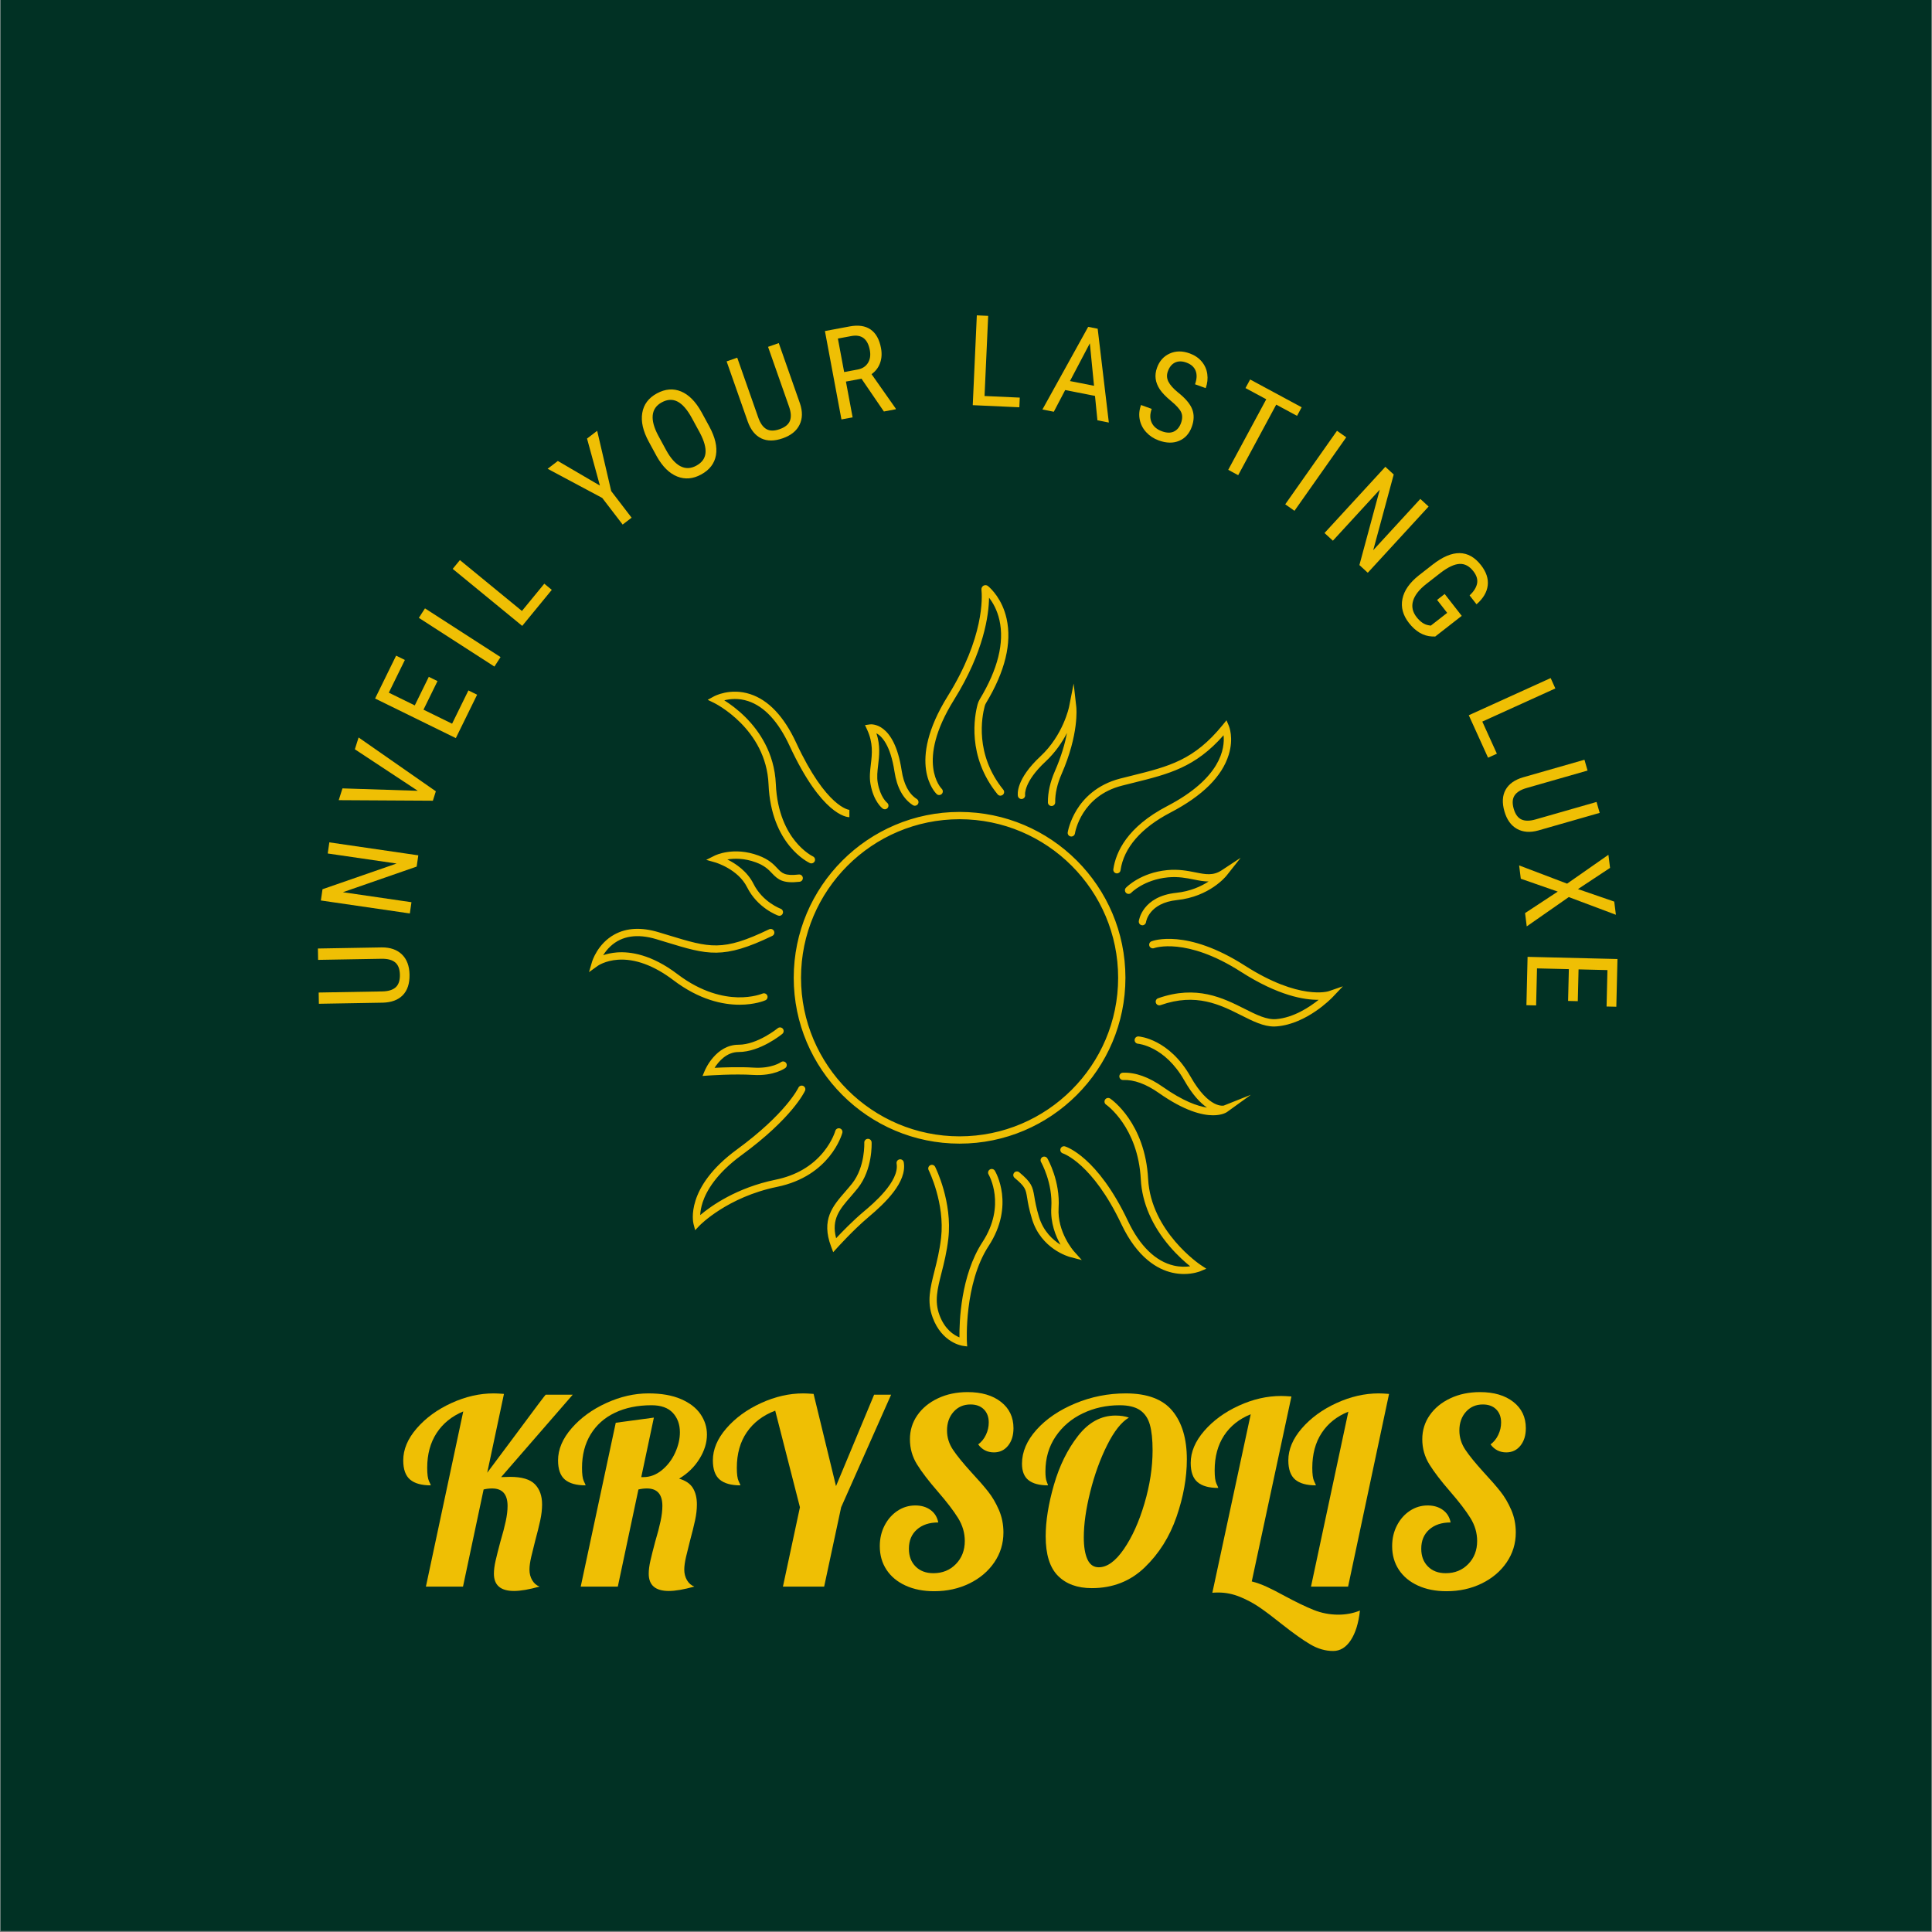
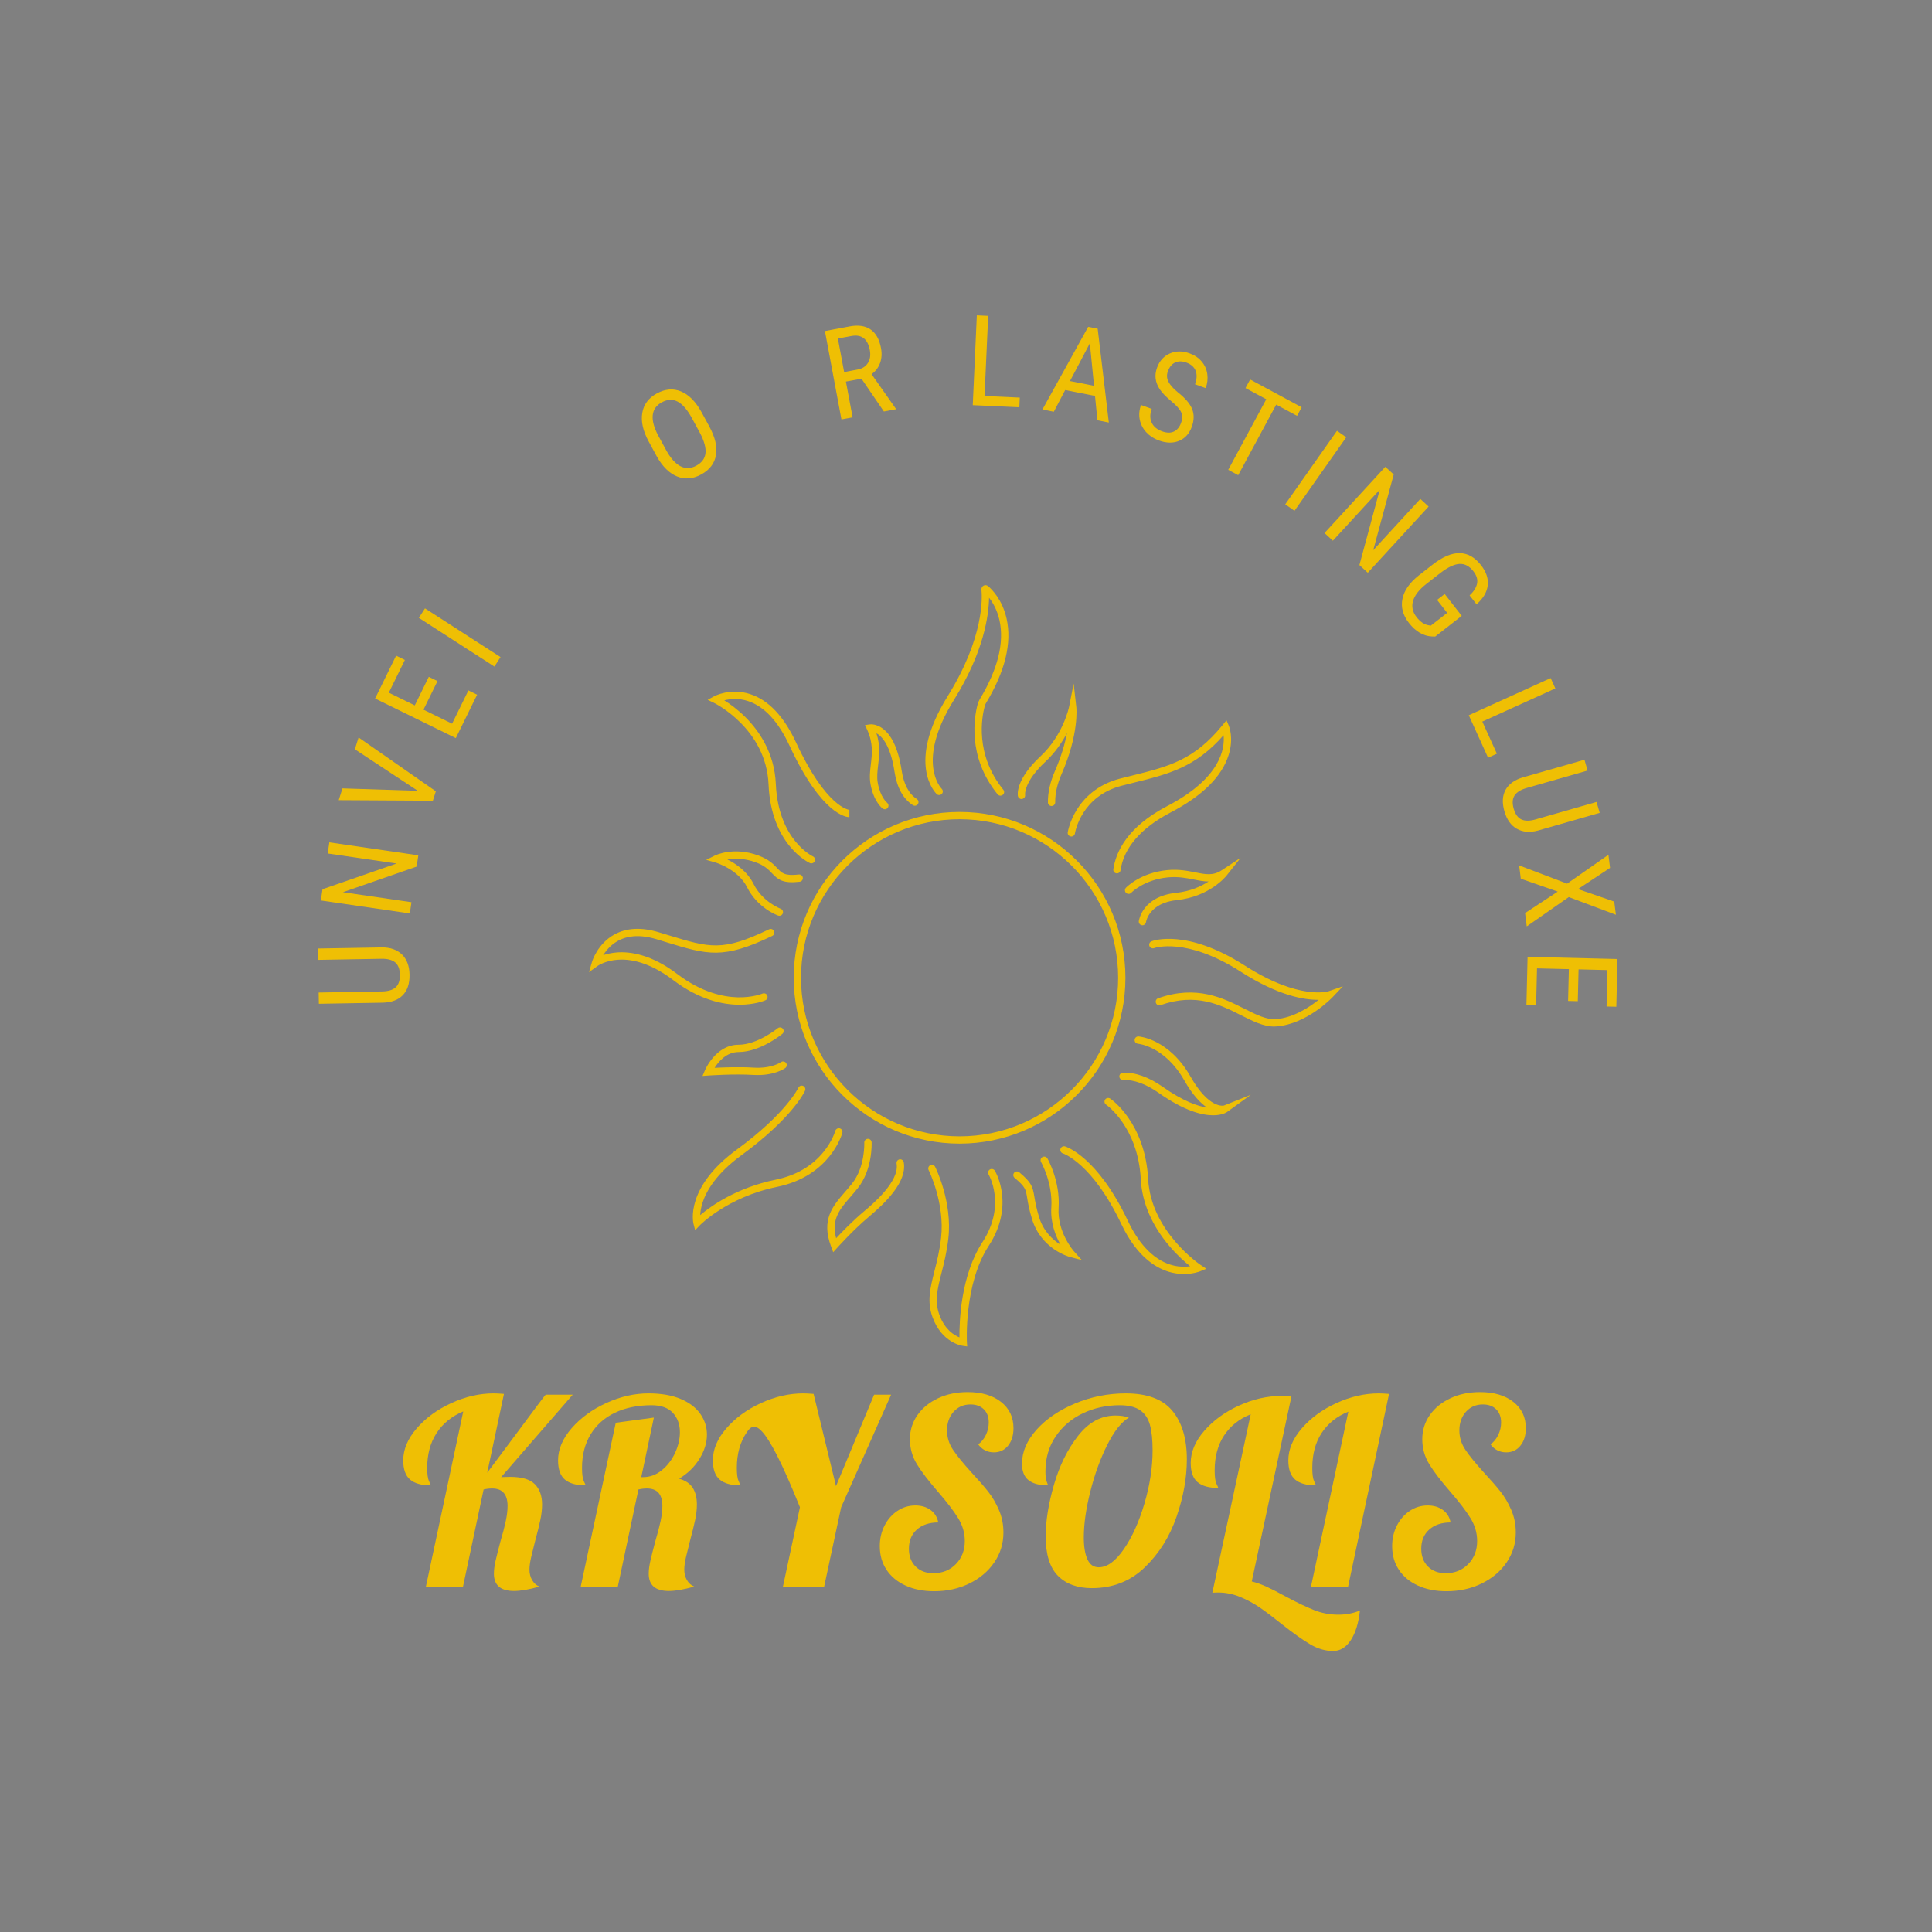
<svg xmlns="http://www.w3.org/2000/svg" version="1.0" preserveAspectRatio="xMidYMid meet" height="3024" viewBox="0 0 2268 2268" zoomAndPan="magnify" width="3024">
  <rect x="0" y="0" width="2268" height="2268" fill="#808080" stroke="none" />
  <defs>
    <g />
    <clipPath id="5dc1c5ae04">
-       <path clip-rule="nonzero" d="M 0.5 0 L 2267.5 0 L 2267.5 2267 L 0.5 2267 Z M 0.5 0" />
-     </clipPath>
+       </clipPath>
    <clipPath id="a1e1cf79fc">
      <path clip-rule="nonzero" d="M 691.438 686.469 L 1576.816 686.469 L 1576.816 1580.949 L 691.438 1580.949 Z M 691.438 686.469" />
    </clipPath>
  </defs>
  <g clip-path="url(#5dc1c5ae04)">
    <path fill-rule="nonzero" fill-opacity="1" d="M 0.5 0 L 2267.5 0 L 2267.5 2267 L 0.5 2267 Z M 0.5 0" fill="#ffffff" />
    <path fill-rule="nonzero" fill-opacity="1" d="M 0.5 0 L 2267.5 0 L 2267.5 2267 L 0.5 2267 Z M 0.5 0" fill="#013124" />
  </g>
  <g clip-path="url(#a1e1cf79fc)">
    <path fill-rule="nonzero" fill-opacity="1" d="M 1126.465 1342.523 C 1019.105 1342.523 931.77 1255.191 931.77 1147.832 C 931.77 1040.473 1019.105 953.141 1126.465 953.141 C 1233.82 953.141 1321.156 1040.473 1321.156 1147.832 C 1321.156 1255.191 1233.82 1342.523 1126.465 1342.523 Z M 1126.465 961.695 C 1023.805 961.695 940.324 1045.223 940.324 1147.832 C 940.324 1250.441 1023.852 1333.969 1126.465 1333.969 C 1229.121 1333.969 1312.602 1250.488 1312.602 1147.832 C 1312.602 1045.172 1229.074 961.695 1126.465 961.695 Z M 1135.395 1580.602 L 1130.27 1579.895 C 1129.285 1579.754 1105.781 1576.324 1094.828 1546.617 C 1087.918 1527.91 1091.961 1512.117 1096.992 1492.094 C 1099.812 1480.953 1103.008 1468.309 1104.746 1453.078 C 1109.402 1412.656 1090.363 1373.969 1090.129 1373.594 C 1089.047 1371.48 1089.941 1368.895 1092.055 1367.859 C 1094.172 1366.777 1096.758 1367.672 1097.789 1369.785 C 1098.637 1371.48 1118.191 1411.148 1113.254 1454.066 C 1111.422 1469.859 1108.18 1482.785 1105.266 1494.207 C 1100.375 1513.527 1096.852 1527.484 1102.82 1543.703 C 1109.117 1560.766 1119.977 1567.441 1126.324 1569.977 C 1126.086 1551.93 1127.734 1497.309 1153.352 1458.062 C 1181.602 1414.77 1160.73 1379.141 1160.543 1378.766 C 1159.32 1376.742 1159.977 1374.109 1162 1372.887 C 1164.02 1371.668 1166.652 1372.324 1167.875 1374.348 C 1168.863 1375.992 1191.66 1415.004 1160.543 1462.715 C 1131.633 1506.992 1135.02 1574.773 1135.066 1575.477 Z M 1389.875 1495.57 C 1385.691 1495.57 1380.992 1495.148 1375.918 1493.973 C 1359.23 1490.117 1335.398 1477.098 1316.363 1437.004 C 1282.473 1365.508 1248.109 1354.086 1247.734 1353.992 C 1245.48 1353.289 1244.211 1350.891 1244.914 1348.633 C 1245.621 1346.379 1247.969 1345.109 1250.227 1345.766 C 1251.777 1346.238 1288.348 1357.848 1324.117 1433.336 C 1337.984 1462.621 1356.598 1480.719 1377.844 1485.652 C 1385.551 1487.438 1392.273 1487.203 1397.16 1486.5 C 1391.191 1481.703 1382.309 1473.902 1373.238 1463.324 C 1352.414 1439.07 1340.617 1411.809 1339.207 1384.5 C 1335.961 1322.875 1298.828 1296.977 1298.453 1296.742 C 1296.48 1295.426 1296.008 1292.746 1297.324 1290.773 C 1298.641 1288.797 1301.32 1288.328 1303.293 1289.645 C 1304.988 1290.773 1344.328 1318.27 1347.809 1384.074 C 1351.051 1445.652 1408.773 1484.523 1409.383 1484.898 L 1416.105 1489.367 L 1408.68 1492.469 C 1408.254 1492.609 1400.875 1495.57 1389.875 1495.57 Z M 1269.922 1479.211 L 1256.195 1475.641 C 1254.832 1475.266 1222.258 1466.379 1211.496 1431.082 C 1207.969 1419.516 1206.699 1411.902 1205.809 1406.309 C 1204.066 1395.781 1203.645 1393.289 1191.047 1382.711 C 1189.215 1381.207 1188.98 1378.48 1190.531 1376.695 C 1192.035 1374.863 1194.762 1374.629 1196.547 1376.18 C 1210.883 1388.211 1212.199 1392.629 1214.27 1404.945 C 1215.16 1410.305 1216.383 1417.637 1219.719 1428.637 C 1224.891 1445.559 1235.984 1455.57 1244.961 1461.164 C 1239.18 1450.918 1232.977 1435.453 1234.152 1417.496 C 1235.984 1388.59 1222.258 1364.43 1222.117 1364.191 C 1220.941 1362.125 1221.648 1359.539 1223.668 1358.316 C 1225.738 1357.141 1228.32 1357.848 1229.543 1359.867 C 1230.156 1360.949 1244.727 1386.566 1242.707 1418.012 C 1240.918 1446.309 1260.332 1468.449 1260.52 1468.684 Z M 978.117 1469.953 L 975.625 1463.324 C 963.734 1431.691 977.555 1415.805 992.172 1398.977 C 994.852 1395.875 997.625 1392.676 1000.258 1389.387 C 1015.816 1369.785 1014.594 1341.68 1014.594 1341.395 C 1014.5 1339.047 1016.285 1337.023 1018.684 1336.883 C 1021.031 1336.742 1023.055 1338.574 1023.195 1340.973 C 1023.242 1342.242 1024.512 1372.652 1007.023 1394.746 C 1004.254 1398.223 1001.434 1401.469 998.707 1404.664 C 985.922 1419.328 975.625 1431.223 981.551 1453.547 C 988.41 1446.215 1001.289 1432.914 1014.027 1422.242 C 1024.465 1413.5 1056.145 1386.848 1052.527 1365.934 C 1052.102 1363.582 1053.699 1361.371 1056.004 1360.996 C 1058.355 1360.574 1060.562 1362.172 1060.938 1364.477 C 1064.934 1387.602 1039.176 1412.277 1019.48 1428.824 C 1001.762 1443.723 983.055 1464.547 982.863 1464.734 Z M 816.047 1444.148 L 814.117 1436.723 C 813.695 1434.98 803.918 1394.133 865.164 1349.34 C 922.84 1307.129 937.082 1277.188 937.223 1276.906 C 938.211 1274.742 940.75 1273.805 942.91 1274.789 C 945.074 1275.777 946.012 1278.316 945.027 1280.43 C 944.461 1281.699 930.078 1312.488 870.242 1356.25 C 840.77 1377.824 829.348 1398.035 824.93 1411.199 C 822.91 1417.309 822.156 1422.527 821.969 1426.426 C 834.613 1415.758 864.602 1394.277 910.43 1384.875 C 934.309 1379.988 953.348 1368.895 967.023 1351.926 C 977.27 1339.188 980.562 1327.719 980.562 1327.625 C 981.172 1325.367 983.57 1324.004 985.828 1324.617 C 988.082 1325.227 989.445 1327.578 988.836 1329.879 C 988.27 1331.949 974.355 1380.551 912.172 1393.289 C 853.836 1405.227 821.688 1438.227 821.359 1438.555 Z M 1424.047 1309.246 C 1411.262 1309.246 1390.535 1304.262 1360.453 1283.109 C 1345.316 1272.441 1331.168 1267.316 1318.477 1267.832 C 1316.078 1267.93 1314.105 1266.094 1314.012 1263.746 C 1313.918 1261.395 1315.75 1259.371 1318.102 1259.277 C 1332.719 1258.668 1348.605 1264.309 1365.34 1276.105 C 1388.75 1292.559 1405.574 1298.48 1416.902 1300.172 C 1409.102 1294.812 1399.84 1285.227 1390.16 1268.164 C 1367.312 1227.973 1336.246 1225.293 1335.914 1225.246 C 1333.566 1225.059 1331.777 1223.039 1331.969 1220.641 C 1332.156 1218.293 1334.176 1216.504 1336.574 1216.691 C 1338.031 1216.785 1372.578 1219.797 1397.633 1263.934 C 1419.395 1302.242 1436.551 1297.871 1436.691 1297.824 L 1468.422 1285.18 L 1440.5 1305.344 C 1440.078 1305.672 1434.906 1309.246 1424.047 1309.246 Z M 824.695 1263.086 L 827.422 1256.648 C 827.938 1255.426 840.441 1226.422 867 1226.422 C 889.184 1226.422 912.734 1207.246 912.969 1207.059 C 914.801 1205.555 917.48 1205.836 918.984 1207.621 C 920.488 1209.453 920.207 1212.133 918.422 1213.637 C 917.34 1214.531 892.242 1234.977 867 1234.977 C 852.945 1234.977 843.543 1246.164 838.844 1253.543 C 849.277 1252.98 868.457 1252.273 884.719 1253.309 C 905.871 1254.625 916.684 1246.965 916.777 1246.871 C 918.703 1245.461 921.336 1245.883 922.746 1247.762 C 924.156 1249.645 923.781 1252.324 921.898 1253.73 C 921.383 1254.109 908.738 1263.367 884.156 1261.863 C 861.453 1260.453 831.98 1262.57 831.699 1262.57 Z M 1495.73 1205.035 C 1483.18 1205.035 1471.055 1198.926 1457.141 1191.922 C 1432.273 1179.418 1404.117 1165.223 1362.379 1179.934 C 1360.168 1180.734 1357.68 1179.559 1356.926 1177.305 C 1356.129 1175.094 1357.301 1172.602 1359.559 1171.852 C 1404.73 1155.918 1435.941 1171.617 1461.039 1184.262 C 1474.953 1191.262 1486.988 1197.328 1498.27 1196.34 C 1518.574 1194.602 1537.094 1182.379 1548 1173.684 C 1531.312 1173.918 1500.664 1168.984 1456.621 1140.734 C 1392.32 1099.559 1355.234 1112.859 1354.859 1113 C 1352.648 1113.848 1350.156 1112.719 1349.312 1110.559 C 1348.465 1108.348 1349.547 1105.902 1351.754 1105.012 C 1353.402 1104.352 1392.836 1089.688 1461.277 1133.496 C 1525.578 1174.672 1559.422 1163.719 1559.797 1163.578 L 1576.438 1157.844 L 1564.355 1170.582 C 1563.133 1171.852 1534.227 1201.84 1499.113 1204.848 C 1497.895 1204.988 1496.812 1205.035 1495.73 1205.035 Z M 868.176 1179.465 C 848.527 1179.465 820.934 1173.777 790.289 1150.512 C 767.867 1133.496 745.445 1125.223 725.375 1126.633 C 710.332 1127.668 701.73 1133.777 701.637 1133.871 L 691.438 1141.203 L 694.961 1129.172 C 695.199 1128.324 701.449 1107.785 721.52 1096.879 C 735.715 1089.172 753.012 1088.324 772.941 1094.293 C 777.031 1095.516 780.887 1096.691 784.555 1097.82 C 833.484 1112.719 848.246 1117.23 902.863 1090.91 C 904.98 1089.875 907.562 1090.77 908.598 1092.93 C 909.633 1095.047 908.738 1097.629 906.578 1098.664 C 848.949 1126.445 830.758 1120.898 782.062 1106.043 C 778.395 1104.918 774.543 1103.742 770.5 1102.52 C 748.078 1095.797 730.027 1098.57 716.773 1110.746 C 713.012 1114.176 710.191 1117.984 708.078 1121.32 C 712.309 1119.863 717.715 1118.594 724.059 1118.078 C 739.617 1116.855 764.672 1120.285 795.41 1143.648 C 823.941 1165.316 849.512 1170.348 865.918 1170.77 C 883.688 1171.191 894.918 1166.445 895.062 1166.398 C 897.223 1165.457 899.762 1166.445 900.703 1168.605 C 901.641 1170.77 900.652 1173.309 898.492 1174.246 C 897.551 1174.672 886.176 1179.465 868.176 1179.465 Z M 1341.133 1086.207 C 1340.945 1086.207 1340.758 1086.207 1340.523 1086.16 C 1338.172 1085.832 1336.574 1083.719 1336.855 1081.367 C 1336.996 1080.191 1341.133 1052.27 1380.852 1048.09 C 1397.398 1046.348 1410.09 1040.473 1418.785 1034.785 C 1413.051 1034.785 1407.363 1033.656 1401.535 1032.484 C 1392.883 1030.742 1383.062 1028.816 1371.074 1029.945 C 1342.918 1032.672 1328.113 1047.852 1327.973 1048.043 C 1326.328 1049.734 1323.648 1049.828 1321.906 1048.184 C 1320.215 1046.535 1320.121 1043.812 1321.766 1042.117 C 1322.473 1041.414 1338.969 1024.445 1370.23 1021.438 C 1383.438 1020.168 1393.918 1022.234 1403.18 1024.07 C 1415.305 1026.512 1424.094 1028.254 1434.156 1021.625 L 1456.434 1006.961 L 1439.891 1027.875 C 1439.09 1028.863 1419.914 1052.602 1381.746 1056.598 C 1348.984 1060.027 1345.457 1081.555 1345.316 1082.496 C 1345.035 1084.656 1343.199 1086.207 1341.133 1086.207 Z M 914.945 1075.07 C 914.473 1075.07 914.004 1074.977 913.535 1074.832 C 912.547 1074.504 889.23 1065.996 876.965 1041.461 C 866.34 1020.215 839.926 1012.504 839.641 1012.41 L 829.02 1009.402 L 838.891 1004.469 C 839.785 1003.996 861.219 993.562 890.266 1004.281 C 902.723 1008.887 908.129 1014.621 912.5 1019.273 C 917.906 1025.008 921.195 1028.488 937.695 1026.605 C 940.043 1026.324 942.16 1028.016 942.441 1030.367 C 942.723 1032.719 941.031 1034.832 938.68 1035.113 C 919.27 1037.324 913.488 1032.812 906.246 1025.148 C 902.301 1020.965 897.832 1016.219 887.258 1012.316 C 873.625 1007.289 861.828 1007.57 853.836 1008.934 C 863.66 1013.773 877.152 1022.754 884.578 1037.605 C 895.25 1058.945 916.117 1066.656 916.355 1066.75 C 918.562 1067.547 919.738 1069.992 918.938 1072.25 C 918.328 1073.988 916.684 1075.07 914.945 1075.07 Z M 1311.191 1025.289 C 1311.004 1025.289 1310.77 1025.289 1310.578 1025.242 C 1308.23 1024.914 1306.633 1022.754 1306.961 1020.402 C 1309.922 1000.098 1323.27 970.766 1370.133 946.324 C 1433.59 913.281 1437.961 878.262 1436.363 863.125 C 1403.18 900.871 1372.25 908.578 1330.32 918.969 C 1326.09 920 1321.719 921.129 1317.207 922.258 C 1269.449 934.43 1262.164 976.594 1261.883 978.379 C 1261.508 980.73 1259.297 982.328 1256.996 981.953 C 1254.645 981.578 1253.047 979.414 1253.422 977.062 C 1253.516 976.547 1255.492 964.422 1264.047 950.555 C 1271.941 937.77 1287.266 921.082 1315.094 913.938 C 1319.605 912.762 1323.977 911.68 1328.254 910.648 C 1372.484 899.648 1401.723 892.363 1435.281 851.094 L 1439.797 845.547 L 1442.57 852.078 C 1442.805 852.645 1448.492 866.367 1442.426 885.969 C 1434.625 911.445 1411.594 934.289 1374.082 953.844 C 1339.535 971.848 1319.23 995.254 1315.422 1021.531 C 1315.141 1023.738 1313.305 1025.289 1311.191 1025.289 Z M 952.5 1013.539 C 951.891 1013.539 951.277 1013.398 950.715 1013.164 C 948.832 1012.316 905.168 991.402 902.207 920.801 C 899.434 855.324 838.844 825.43 838.23 825.145 L 830.758 821.527 L 838.043 817.531 C 838.797 817.109 857.316 807.191 880.723 814.852 C 902.16 821.855 920.301 841.035 934.59 871.82 C 970.172 948.438 996.918 950.742 997.203 950.742 L 997.105 950.742 L 997.105 959.297 C 993.91 959.297 964.676 956.945 926.836 875.395 C 913.629 846.957 897.27 829.328 878.234 823.031 C 866.906 819.27 856.848 820.445 850.219 822.137 C 856.562 826.086 865.824 832.668 875.227 842.066 C 890.594 857.438 909.207 883.48 910.762 920.379 C 912.219 954.457 923.969 975.75 933.605 987.594 C 943.992 1000.426 954.238 1005.312 954.332 1005.359 C 956.449 1006.348 957.387 1008.887 956.402 1011.047 C 955.648 1012.602 954.098 1013.539 952.5 1013.539 Z M 1038.707 950.035 C 1037.812 950.035 1036.969 949.754 1036.168 949.191 C 1035.746 948.863 1025.547 941.152 1021.879 920.328 C 1020.516 912.434 1021.363 905.055 1022.301 897.203 C 1023.758 884.984 1025.215 872.34 1017.883 856.449 L 1015.438 851.188 L 1021.172 850.387 C 1022.348 850.199 1049.707 847.051 1058.449 904.395 C 1060.938 920.707 1066.91 931.988 1076.262 937.957 C 1078.238 939.227 1078.848 941.906 1077.578 943.879 C 1076.309 945.852 1073.629 946.465 1071.656 945.195 C 1060.188 937.816 1052.902 924.559 1050.035 905.711 C 1045.332 874.973 1035.414 864.395 1028.836 860.777 C 1033.582 875.254 1032.172 887.332 1030.855 898.191 C 1030.012 905.383 1029.211 912.199 1030.387 918.824 C 1033.395 935.984 1041.246 942.234 1041.34 942.328 C 1043.172 943.785 1043.547 946.465 1042.137 948.297 C 1041.293 949.426 1040.023 950.035 1038.707 950.035 Z M 1234.434 946.184 C 1232.082 946.184 1230.156 944.301 1230.156 941.953 C 1230.016 930.344 1232.789 918.027 1238.336 905.289 C 1246.043 887.613 1250.273 872.387 1252.578 860.398 C 1247.031 871.117 1238.945 883.242 1227.242 894.148 C 1201.672 917.934 1203.316 932.832 1203.363 932.973 C 1203.785 935.324 1202.188 937.488 1199.883 937.91 C 1197.535 938.332 1195.324 936.734 1194.902 934.383 C 1194.574 932.457 1192.41 914.832 1221.414 887.852 C 1248.203 862.938 1254.973 829.941 1255.02 829.613 L 1260.379 802.441 L 1263.48 829.941 C 1263.621 831.211 1266.773 861.668 1246.184 908.719 C 1241.105 920.328 1238.57 931.469 1238.711 941.859 C 1238.758 944.207 1236.828 946.184 1234.48 946.184 C 1234.434 946.184 1234.434 946.184 1234.434 946.184 Z M 1174.406 934.055 C 1173.141 934.055 1171.918 933.492 1171.07 932.457 C 1134.832 887.805 1143.996 840.234 1147.664 826.695 C 1148.227 824.676 1149.027 822.703 1150.152 820.867 C 1171.398 785.664 1179.156 754.453 1173.281 728.082 C 1170.555 715.906 1165.43 707.258 1161.059 701.664 C 1160.777 721.5 1155.324 764.746 1119.93 821.527 C 1074.336 894.758 1105.125 925.594 1105.453 925.922 C 1107.145 927.57 1107.238 930.297 1105.594 931.988 C 1103.949 933.68 1101.223 933.773 1099.531 932.129 C 1098.027 930.719 1063.43 896.121 1112.645 817.016 C 1155.465 748.246 1153.066 700.961 1152.129 692.172 C 1151.941 690.242 1152.926 688.41 1154.617 687.469 C 1156.359 686.578 1158.426 686.766 1159.883 688.035 C 1163.691 691.23 1176.57 703.5 1181.648 726.203 C 1188.039 754.828 1179.906 788.152 1157.535 825.285 C 1156.828 826.461 1156.312 827.637 1155.98 828.906 C 1152.598 841.457 1144.137 885.547 1177.793 927.051 C 1179.297 928.887 1179.016 931.609 1177.18 933.066 C 1176.336 933.727 1175.395 934.055 1174.406 934.055 Z M 1174.406 934.055" fill="#efbf04" />
  </g>
  <g fill-opacity="1" fill="#efbf04">
    <g transform="translate(471.56, 1862.52)">
      <g>
        <path d="M 131.844 5.141 C 116.113 5.141 108.25 -1.613 108.25 -15.125 C 108.25 -19.551 108.906 -24.641 110.219 -30.391 C 111.531 -36.141 113.395 -43.547 115.812 -52.609 C 118.633 -62.086 120.75 -70.148 122.156 -76.797 C 123.57 -83.453 124.281 -89.398 124.281 -94.641 C 124.281 -108.348 118.234 -115.203 106.141 -115.203 C 102.711 -115.203 99.383 -114.801 96.156 -114 L 71.969 0 L 28.422 0 L 72.266 -205.625 C 58.766 -199.977 48.332 -191.508 40.969 -180.219 C 33.613 -168.938 29.938 -155.332 29.938 -139.406 C 29.938 -131.945 30.641 -126.754 32.047 -123.828 C 33.461 -120.898 34.172 -119.238 34.172 -118.844 C 23.285 -118.844 15.172 -121.109 9.828 -125.641 C 4.484 -130.18 1.812 -137.691 1.812 -148.172 C 1.812 -161.078 7.102 -173.625 17.688 -185.812 C 28.27 -198.008 41.828 -207.891 58.359 -215.453 C 74.891 -223.016 91.422 -226.797 107.953 -226.797 C 110.773 -226.797 114.805 -226.594 120.047 -226.188 L 100.391 -133.656 L 131.547 -175.391 C 156.336 -208.848 168.832 -225.477 169.031 -225.281 L 200.781 -225.281 L 116.719 -128.516 L 127.312 -128.812 C 141.02 -128.812 150.691 -125.938 156.328 -120.188 C 161.973 -114.445 164.797 -106.539 164.797 -96.469 C 164.797 -90.613 164.086 -84.41 162.672 -77.859 C 161.266 -71.305 159.254 -63.191 156.641 -53.516 C 155.023 -47.273 153.508 -41.129 152.094 -35.078 C 150.688 -29.023 149.984 -23.984 149.984 -19.953 C 149.984 -15.316 151.039 -11.18 153.156 -7.547 C 155.27 -3.922 158.145 -1.406 161.781 0 C 149.477 3.426 139.5 5.141 131.844 5.141 Z M 131.844 5.141" />
      </g>
    </g>
  </g>
  <g fill-opacity="1" fill="#efbf04">
    <g transform="translate(653.297, 1862.52)">
      <g>
        <path d="M 131.844 5.141 C 116.113 5.141 108.25 -1.613 108.25 -15.125 C 108.25 -19.551 108.906 -24.641 110.219 -30.391 C 111.531 -36.141 113.395 -43.547 115.812 -52.609 C 118.633 -62.086 120.75 -70.148 122.156 -76.797 C 123.57 -83.453 124.281 -89.398 124.281 -94.641 C 124.281 -108.348 118.234 -115.203 106.141 -115.203 C 102.91 -115.203 99.582 -114.801 96.156 -114 L 71.969 0 L 28.422 0 L 69.547 -192.328 L 114.297 -198.375 L 99.484 -128.516 L 101.906 -128.516 C 109.77 -128.516 117.023 -131.234 123.672 -136.672 C 130.328 -142.117 135.52 -148.926 139.25 -157.094 C 142.977 -165.258 144.844 -173.27 144.844 -181.125 C 144.844 -190.406 142.07 -198.02 136.531 -203.969 C 130.988 -209.914 122.672 -212.891 111.578 -212.891 C 95.254 -212.891 80.941 -209.961 68.641 -204.109 C 56.348 -198.266 46.82 -189.797 40.062 -178.703 C 33.312 -167.617 29.938 -154.52 29.938 -139.406 C 29.938 -131.945 30.641 -126.754 32.047 -123.828 C 33.461 -120.898 34.172 -119.238 34.172 -118.844 C 23.285 -118.844 15.172 -121.109 9.828 -125.641 C 4.484 -130.18 1.812 -137.691 1.812 -148.172 C 1.812 -161.078 7.102 -173.625 17.688 -185.812 C 28.27 -198.008 41.828 -207.891 58.359 -215.453 C 74.891 -223.016 91.422 -226.797 107.953 -226.797 C 123.066 -226.797 135.766 -224.578 146.047 -220.141 C 156.336 -215.703 164 -209.801 169.031 -202.438 C 174.07 -195.082 176.594 -187.07 176.594 -178.406 C 176.594 -168.938 173.672 -159.461 167.828 -149.984 C 161.984 -140.504 154.02 -132.742 143.938 -126.703 C 151.594 -124.484 156.984 -120.801 160.109 -115.656 C 163.234 -110.52 164.797 -104.125 164.797 -96.469 C 164.797 -90.613 164.086 -84.41 162.672 -77.859 C 161.266 -71.305 159.254 -63.191 156.641 -53.516 C 155.023 -47.273 153.508 -41.129 152.094 -35.078 C 150.688 -29.023 149.984 -23.984 149.984 -19.953 C 149.984 -15.316 151.039 -11.18 153.156 -7.547 C 155.27 -3.922 158.145 -1.406 161.781 0 C 149.477 3.426 139.5 5.141 131.844 5.141 Z M 131.844 5.141" />
      </g>
    </g>
  </g>
  <g fill-opacity="1" fill="#efbf04">
    <g transform="translate(835.035, 1862.52)">
      <g>
-         <path d="M 104.016 -93.141 L 75 -206.531 C 60.676 -201.094 49.582 -192.676 41.719 -181.281 C 33.863 -169.895 29.938 -155.938 29.938 -139.406 C 29.938 -131.945 30.641 -126.754 32.047 -123.828 C 33.461 -120.898 34.172 -119.238 34.172 -118.844 C 23.285 -118.844 15.172 -121.109 9.828 -125.641 C 4.484 -130.18 1.812 -137.691 1.812 -148.172 C 1.812 -161.078 7.102 -173.625 17.688 -185.812 C 28.27 -198.008 41.828 -207.891 58.359 -215.453 C 74.891 -223.016 91.422 -226.797 107.953 -226.797 C 110.773 -226.797 114.805 -226.594 120.047 -226.188 L 146.359 -117.938 L 191.109 -225.281 L 211.062 -225.281 L 152.406 -93.141 L 132.453 0 L 84.062 0 Z M 104.016 -93.141" />
+         <path d="M 104.016 -93.141 C 60.676 -201.094 49.582 -192.676 41.719 -181.281 C 33.863 -169.895 29.938 -155.938 29.938 -139.406 C 29.938 -131.945 30.641 -126.754 32.047 -123.828 C 33.461 -120.898 34.172 -119.238 34.172 -118.844 C 23.285 -118.844 15.172 -121.109 9.828 -125.641 C 4.484 -130.18 1.812 -137.691 1.812 -148.172 C 1.812 -161.078 7.102 -173.625 17.688 -185.812 C 28.27 -198.008 41.828 -207.891 58.359 -215.453 C 74.891 -223.016 91.422 -226.797 107.953 -226.797 C 110.773 -226.797 114.805 -226.594 120.047 -226.188 L 146.359 -117.938 L 191.109 -225.281 L 211.062 -225.281 L 152.406 -93.141 L 132.453 0 L 84.062 0 Z M 104.016 -93.141" />
      </g>
    </g>
  </g>
  <g fill-opacity="1" fill="#efbf04">
    <g transform="translate(1022.518, 1862.52)">
      <g>
        <path d="M 74.078 5.438 C 61.379 5.438 50.191 3.223 40.516 -1.203 C 30.836 -5.641 23.379 -11.836 18.141 -19.797 C 12.898 -27.766 10.281 -36.988 10.281 -47.469 C 10.281 -56.344 12.145 -64.406 15.875 -71.656 C 19.602 -78.914 24.641 -84.66 30.984 -88.891 C 37.336 -93.129 44.348 -95.25 52.016 -95.25 C 59.066 -95.25 65.008 -93.484 69.844 -89.953 C 74.688 -86.43 77.711 -81.547 78.922 -75.297 C 68.441 -75.297 60.078 -72.52 53.828 -66.969 C 47.578 -61.426 44.453 -53.922 44.453 -44.453 C 44.453 -35.785 47.07 -28.828 52.312 -23.578 C 57.551 -18.336 64.504 -15.719 73.172 -15.719 C 83.859 -15.719 92.676 -19.297 99.625 -26.453 C 106.582 -33.609 110.062 -42.629 110.062 -53.516 C 110.062 -62.992 107.441 -71.969 102.203 -80.438 C 96.961 -88.906 89.102 -99.188 78.625 -111.281 C 67.738 -123.781 59.52 -134.516 53.969 -143.484 C 48.426 -152.453 45.656 -162.281 45.656 -172.969 C 45.656 -183.445 48.578 -192.867 54.422 -201.234 C 60.273 -209.609 68.344 -216.211 78.625 -221.047 C 88.906 -225.891 100.492 -228.312 113.391 -228.312 C 129.723 -228.312 142.773 -224.477 152.547 -216.812 C 162.328 -209.156 167.219 -198.875 167.219 -185.969 C 167.219 -177.5 165.098 -170.645 160.859 -165.406 C 156.629 -160.164 151.086 -157.547 144.234 -157.547 C 136.578 -157.547 130.43 -160.672 125.797 -166.922 C 129.629 -169.742 132.648 -173.473 134.859 -178.109 C 137.078 -182.742 138.188 -187.582 138.188 -192.625 C 138.188 -199.07 136.27 -204.211 132.438 -208.047 C 128.613 -211.879 123.375 -213.797 116.719 -213.797 C 108.656 -213.797 102.051 -210.922 96.906 -205.172 C 91.77 -199.422 89.203 -192.113 89.203 -183.25 C 89.203 -175.188 91.52 -167.676 96.156 -160.719 C 100.789 -153.758 108.051 -144.836 117.938 -133.953 C 126 -125.285 132.5 -117.828 137.438 -111.578 C 142.375 -105.328 146.602 -98.117 150.125 -89.953 C 153.656 -81.797 155.422 -72.977 155.422 -63.5 C 155.422 -50.602 151.844 -38.91 144.688 -28.422 C 137.531 -17.941 127.754 -9.676 115.359 -3.625 C 102.961 2.414 89.203 5.438 74.078 5.438 Z M 74.078 5.438" />
      </g>
    </g>
  </g>
  <g fill-opacity="1" fill="#efbf04">
    <g transform="translate(1194.882, 1862.52)">
      <g>
        <path d="M 86.781 1.812 C 69.852 1.812 56.598 -3.023 47.016 -12.703 C 37.441 -22.379 32.656 -37.801 32.656 -58.969 C 32.656 -76.906 35.879 -97.062 42.328 -119.438 C 48.785 -141.82 58.211 -160.973 70.609 -176.891 C 83.004 -192.816 97.672 -200.781 114.609 -200.781 C 120.648 -200.781 125.891 -199.977 130.328 -198.375 C 121.461 -193.125 112.945 -182.332 104.781 -166 C 96.613 -149.676 90.008 -131.438 84.969 -111.281 C 79.926 -91.125 77.406 -73.281 77.406 -57.75 C 77.406 -46.863 78.816 -38.297 81.641 -32.047 C 84.461 -25.797 88.898 -22.672 94.953 -22.672 C 104.828 -22.672 114.648 -29.773 124.422 -43.984 C 134.203 -58.203 142.27 -76.098 148.625 -97.672 C 154.977 -119.242 158.156 -140.008 158.156 -159.969 C 158.156 -172.469 157.094 -182.492 154.969 -190.047 C 152.852 -197.609 148.973 -203.305 143.328 -207.141 C 137.68 -210.973 129.719 -212.891 119.438 -212.891 C 103.914 -212.891 89.504 -209.711 76.203 -203.359 C 62.898 -197.004 52.266 -187.93 44.297 -176.141 C 36.336 -164.348 32.359 -150.691 32.359 -135.172 C 32.359 -129.723 32.859 -125.738 33.859 -123.219 C 34.867 -120.695 35.375 -119.238 35.375 -118.844 C 25.301 -118.844 17.691 -120.859 12.547 -124.891 C 7.41 -128.922 4.844 -135.367 4.844 -144.234 C 4.844 -158.148 10.535 -171.457 21.922 -184.156 C 33.316 -196.852 48.438 -207.133 67.281 -215 C 86.133 -222.863 105.941 -226.797 126.703 -226.797 C 151.898 -226.797 170.145 -219.941 181.438 -206.234 C 192.727 -192.523 198.375 -173.57 198.375 -149.375 C 198.375 -127.812 194.336 -105.336 186.266 -81.953 C 178.203 -58.566 165.754 -38.758 148.922 -22.531 C 132.086 -6.301 111.375 1.812 86.781 1.812 Z M 86.781 1.812" />
      </g>
    </g>
  </g>
  <g fill-opacity="1" fill="#efbf04">
    <g transform="translate(1395.973, 1862.52)">
      <g>
        <path d="M 169.031 75.594 C 159.957 75.594 151.035 73.02 142.266 67.875 C 133.504 62.738 122.367 54.832 108.859 44.156 C 98.773 36.082 90.156 29.578 83 24.641 C 75.844 19.703 68.082 15.52 59.719 12.094 C 51.352 8.664 42.836 6.953 34.172 6.953 C 31.148 6.953 28.832 7.051 27.219 7.25 L 72.266 -202.297 C 58.766 -196.859 48.332 -188.539 40.969 -177.344 C 33.613 -166.156 29.938 -152.5 29.938 -136.375 C 29.938 -128.914 30.641 -123.723 32.047 -120.797 C 33.461 -117.879 34.172 -116.219 34.172 -115.812 C 23.285 -115.812 15.172 -118.078 9.828 -122.609 C 4.484 -127.148 1.812 -134.66 1.812 -145.141 C 1.812 -158.047 7.102 -170.598 17.688 -182.797 C 28.27 -194.992 41.828 -204.867 58.359 -212.422 C 74.891 -219.984 91.422 -223.766 107.953 -223.766 C 110.773 -223.766 114.805 -223.566 120.047 -223.172 L 73.484 -6.047 C 79.129 -4.641 84.922 -2.578 90.859 0.141 C 96.805 2.867 104.016 6.551 112.484 11.188 C 125.586 18.238 136.773 23.629 146.047 27.359 C 155.328 31.086 165.004 32.953 175.078 32.953 C 184.148 32.953 192.617 31.344 200.484 28.125 C 198.867 42.844 195.289 54.43 189.75 62.891 C 184.207 71.359 177.301 75.594 169.031 75.594 Z M 169.031 75.594" />
      </g>
    </g>
  </g>
  <g fill-opacity="1" fill="#efbf04">
    <g transform="translate(1510.579, 1862.52)">
      <g>
        <path d="M 72.266 -205.328 C 58.766 -199.879 48.332 -191.562 40.969 -180.375 C 33.613 -169.188 29.938 -155.531 29.938 -139.406 C 29.938 -131.945 30.641 -126.754 32.047 -123.828 C 33.461 -120.898 34.172 -119.238 34.172 -118.844 C 23.285 -118.844 15.172 -121.109 9.828 -125.641 C 4.484 -130.18 1.812 -137.691 1.812 -148.172 C 1.812 -161.078 7.102 -173.625 17.688 -185.812 C 28.27 -198.008 41.828 -207.891 58.359 -215.453 C 74.891 -223.016 91.422 -226.797 107.953 -226.797 C 110.773 -226.797 114.805 -226.594 120.047 -226.188 L 71.969 0 L 28.422 0 Z M 72.266 -205.328" />
      </g>
    </g>
  </g>
  <g fill-opacity="1" fill="#efbf04">
    <g transform="translate(1623.976, 1862.52)">
      <g>
        <path d="M 74.078 5.438 C 61.379 5.438 50.191 3.223 40.516 -1.203 C 30.836 -5.641 23.379 -11.836 18.141 -19.797 C 12.898 -27.766 10.281 -36.988 10.281 -47.469 C 10.281 -56.344 12.145 -64.406 15.875 -71.656 C 19.602 -78.914 24.641 -84.66 30.984 -88.891 C 37.336 -93.129 44.348 -95.25 52.016 -95.25 C 59.066 -95.25 65.008 -93.484 69.844 -89.953 C 74.688 -86.43 77.711 -81.547 78.922 -75.297 C 68.441 -75.297 60.078 -72.52 53.828 -66.969 C 47.578 -61.426 44.453 -53.922 44.453 -44.453 C 44.453 -35.785 47.07 -28.828 52.312 -23.578 C 57.551 -18.336 64.504 -15.719 73.172 -15.719 C 83.859 -15.719 92.676 -19.297 99.625 -26.453 C 106.582 -33.609 110.062 -42.629 110.062 -53.516 C 110.062 -62.992 107.441 -71.969 102.203 -80.438 C 96.961 -88.906 89.102 -99.188 78.625 -111.281 C 67.738 -123.781 59.52 -134.516 53.969 -143.484 C 48.426 -152.453 45.656 -162.281 45.656 -172.969 C 45.656 -183.445 48.578 -192.867 54.422 -201.234 C 60.273 -209.609 68.344 -216.211 78.625 -221.047 C 88.906 -225.891 100.492 -228.312 113.391 -228.312 C 129.723 -228.312 142.773 -224.477 152.547 -216.812 C 162.328 -209.156 167.219 -198.875 167.219 -185.969 C 167.219 -177.5 165.098 -170.645 160.859 -165.406 C 156.629 -160.164 151.086 -157.547 144.234 -157.547 C 136.578 -157.547 130.43 -160.672 125.797 -166.922 C 129.629 -169.742 132.648 -173.473 134.859 -178.109 C 137.078 -182.742 138.188 -187.582 138.188 -192.625 C 138.188 -199.07 136.27 -204.211 132.438 -208.047 C 128.613 -211.879 123.375 -213.797 116.719 -213.797 C 108.656 -213.797 102.051 -210.922 96.906 -205.172 C 91.77 -199.422 89.203 -192.113 89.203 -183.25 C 89.203 -175.188 91.52 -167.676 96.156 -160.719 C 100.789 -153.758 108.051 -144.836 117.938 -133.953 C 126 -125.285 132.5 -117.828 137.438 -111.578 C 142.375 -105.328 146.602 -98.117 150.125 -89.953 C 153.656 -81.797 155.422 -72.977 155.422 -63.5 C 155.422 -50.602 151.844 -38.91 144.688 -28.422 C 137.531 -17.941 127.754 -9.676 115.359 -3.625 C 102.961 2.414 89.203 5.438 74.078 5.438 Z M 74.078 5.438" />
      </g>
    </g>
  </g>
  <g fill-opacity="1" fill="#efbf04">
    <g transform="translate(480.022, 1185.94)">
      <g>
        <path d="M -106.828 -72.469 L -31.812 -73.766 C -21.801 -73.836 -13.914 -71.07 -8.156 -65.469 C -2.406 -59.863 0.555 -51.969 0.734 -41.781 C 0.91 -31.344 -1.719 -23.316 -7.156 -17.703 C -12.602 -12.098 -20.441 -9.16 -30.672 -8.891 L -105.688 -7.594 L -105.922 -20.797 L -31.422 -22.094 C -24.316 -22.207 -19.035 -23.805 -15.578 -26.891 C -12.129 -29.973 -10.461 -34.867 -10.578 -41.578 C -10.703 -48.336 -12.539 -53.195 -16.094 -56.156 C -19.656 -59.113 -24.988 -60.535 -32.094 -60.422 L -106.594 -59.125 Z M -106.828 -72.469" />
      </g>
    </g>
  </g>
  <g fill-opacity="1" fill="#efbf04">
    <g transform="translate(479.464, 1083.571)">
      <g>
        <path d="M 11.594 -79.484 L 9.672 -66.281 L -76.922 -36.188 L 3.562 -24.453 L 1.641 -11.25 L -102.797 -26.484 L -100.875 -39.688 L -13.906 -69.859 L -94.75 -81.656 L -92.844 -94.719 Z M 11.594 -79.484" />
      </g>
    </g>
  </g>
  <g fill-opacity="1" fill="#efbf04">
    <g transform="translate(497.332, 974.103)">
      <g>
        <path d="M -6.875 -45.766 L -80.766 -94.5 L -76.375 -108.375 L 14.312 -45.188 L 10.812 -34.141 L -99.688 -34.781 L -95.312 -48.609 Z M -6.875 -45.766" />
      </g>
    </g>
  </g>
  <g fill-opacity="1" fill="#efbf04">
    <g transform="translate(530.084, 876.701)">
      <g>
        <path d="M -16.5 -77.141 L -32.953 -43.609 L 0.625 -27.141 L 19.797 -66.188 L 30.016 -61.172 L 5.016 -10.219 L -89.75 -56.703 L -65.078 -107.016 L -54.797 -101.969 L -73.641 -63.562 L -43.172 -48.625 L -26.719 -82.156 Z M -16.5 -77.141" />
      </g>
    </g>
  </g>
  <g fill-opacity="1" fill="#efbf04">
    <g transform="translate(573.922, 792.565)">
      <g>
        <path d="M 13.672 -21.203 L 6.484 -10.062 L -82.219 -67.25 L -75.031 -78.391 Z M 13.672 -21.203" />
      </g>
    </g>
  </g>
  <g fill-opacity="1" fill="#efbf04">
    <g transform="translate(605.824, 743.545)">
      <g>
-         <path d="M 6.875 -26.328 L 33.125 -58.328 L 41.922 -51.109 L 7.219 -8.797 L -74.391 -75.734 L -65.938 -86.047 Z M 6.875 -26.328" />
-       </g>
+         </g>
    </g>
  </g>
  <g fill-opacity="1" fill="#efbf04">
    <g transform="translate(665.823, 673.929)">
      <g />
    </g>
  </g>
  <g fill-opacity="1" fill="#efbf04">
    <g transform="translate(705.389, 635.388)">
      <g>
-         <path d="M -1.156 -65.359 L -16.266 -120.547 L -4.359 -129.672 L 12.109 -58.891 L 36.062 -27.656 L 25.547 -19.594 L 1.594 -50.828 L -62.516 -85.078 L -50.547 -94.25 Z M -1.156 -65.359" />
-       </g>
+         </g>
    </g>
  </g>
  <g fill-opacity="1" fill="#efbf04">
    <g transform="translate(783.132, 577.088)">
      <g>
        <path d="M 49.531 -76.438 C 56.414 -63.781 59.02 -52.566 57.344 -42.797 C 55.664 -33.035 49.859 -25.453 39.922 -20.047 C 30.367 -14.848 21.016 -14.066 11.859 -17.703 C 2.711 -21.336 -5.266 -29.172 -12.078 -41.203 L -21.562 -58.656 C -28.301 -71.051 -30.844 -82.25 -29.188 -92.25 C -27.539 -102.258 -21.812 -109.93 -12 -115.266 C -2.238 -120.566 7.195 -121.336 16.312 -117.578 C 25.438 -113.816 33.453 -105.727 40.359 -93.312 Z M 29.047 -86.344 C 23.711 -96.156 18.145 -102.578 12.344 -105.609 C 6.551 -108.648 0.344 -108.367 -6.281 -104.766 C -12.695 -101.273 -16.234 -96.219 -16.891 -89.594 C -17.555 -82.969 -15.348 -74.926 -10.266 -65.469 L -1.234 -48.844 C 3.922 -39.375 9.492 -33.047 15.484 -29.859 C 21.484 -26.68 27.75 -26.867 34.281 -30.422 C 40.82 -33.984 44.414 -38.91 45.062 -45.203 C 45.707 -51.504 43.52 -59.422 38.5 -68.953 Z M 29.047 -86.344" />
      </g>
    </g>
  </g>
  <g fill-opacity="1" fill="#efbf04">
    <g transform="translate(879.064, 526.95)">
      <g>
-         <path d="M 35.141 -124.203 L 60 -53.422 C 63.219 -43.941 63.07 -35.586 59.562 -28.359 C 56.062 -21.141 49.5 -15.836 39.875 -12.453 C 30.031 -8.992 21.586 -8.961 14.547 -12.359 C 7.516 -15.766 2.258 -22.285 -1.219 -31.922 L -26.078 -102.703 L -13.625 -107.078 L 11.062 -36.781 C 13.414 -30.07 16.598 -25.562 20.609 -23.25 C 24.617 -20.945 29.789 -20.906 36.125 -23.125 C 42.508 -25.375 46.547 -28.648 48.234 -32.953 C 49.93 -37.266 49.602 -42.773 47.25 -49.484 L 22.562 -119.781 Z M 35.141 -124.203" />
-       </g>
+         </g>
    </g>
  </g>
  <g fill-opacity="1" fill="#efbf04">
    <g transform="translate(976.595, 494.465)">
      <g>
        <path d="M 34.703 -49.922 L 16.453 -46.516 L 24.297 -4.547 L 11.188 -2.094 L -8.203 -105.844 L 20.859 -111.281 C 31.023 -113.176 39.219 -111.969 45.438 -107.656 C 51.656 -103.344 55.719 -96.078 57.625 -85.859 C 58.82 -79.441 58.453 -73.578 56.516 -68.266 C 54.586 -62.961 51.258 -58.617 46.531 -55.234 L 74.891 -14.891 L 75.047 -14.031 L 61 -11.406 Z M 14.359 -57.703 L 30.188 -60.656 C 35.645 -61.676 39.672 -64.25 42.266 -68.375 C 44.867 -72.5 45.617 -77.508 44.516 -83.406 C 42.035 -96.695 34.766 -102.211 22.703 -99.953 L 7.016 -97.031 Z M 14.359 -57.703" />
      </g>
    </g>
  </g>
  <g fill-opacity="1" fill="#efbf04">
    <g transform="translate(1075.203, 478.64)">
      <g />
    </g>
  </g>
  <g fill-opacity="1" fill="#efbf04">
    <g transform="translate(1130.564, 475.116)">
      <g>
        <path d="M 25.203 -10.234 L 66.562 -8.359 L 66.047 3 L 11.359 0.516 L 16.141 -104.922 L 29.469 -104.312 Z M 25.203 -10.234" />
      </g>
    </g>
  </g>
  <g fill-opacity="1" fill="#efbf04">
    <g transform="translate(1220.648, 480.111)">
      <g>
        <path d="M 64.781 -15.344 L 29.781 -22.219 L 16.438 3.234 L 3.062 0.609 L 56.766 -96.406 L 67.938 -94.219 L 81.031 15.922 L 67.641 13.281 Z M 35.406 -32.781 L 63.641 -27.234 L 58.734 -77.109 Z M 35.406 -32.781" />
      </g>
    </g>
  </g>
  <g fill-opacity="1" fill="#efbf04">
    <g transform="translate(1323.268, 502.119)">
      <g>
        <path d="M 63.141 -5.531 C 64.93 -10.488 64.961 -14.77 63.234 -18.375 C 61.504 -21.977 57.594 -26.297 51.5 -31.328 C 45.406 -36.359 41 -40.914 38.281 -45 C 35.57 -49.094 33.938 -53.234 33.375 -57.422 C 32.812 -61.609 33.352 -65.973 35 -70.516 C 37.844 -78.391 42.805 -83.922 49.891 -87.109 C 56.973 -90.297 64.766 -90.352 73.266 -87.281 C 79.086 -85.176 83.801 -81.992 87.406 -77.734 C 91.008 -73.484 93.195 -68.594 93.969 -63.062 C 94.75 -57.539 94.133 -52.008 92.125 -46.469 L 79.578 -51.016 C 81.797 -57.141 82.035 -62.414 80.297 -66.844 C 78.566 -71.281 74.926 -74.5 69.375 -76.5 C 64.332 -78.32 59.914 -78.328 56.125 -76.516 C 52.332 -74.711 49.52 -71.266 47.688 -66.172 C 46.164 -61.984 46.395 -57.938 48.375 -54.031 C 50.352 -50.133 54.082 -45.941 59.562 -41.453 C 68.156 -34.691 73.695 -28.18 76.188 -21.922 C 78.688 -15.672 78.555 -8.734 75.797 -1.109 C 72.879 6.941 67.93 12.438 60.953 15.375 C 53.973 18.32 45.988 18.172 37 14.922 C 31.227 12.836 26.352 9.648 22.375 5.359 C 18.406 1.066 15.848 -3.863 14.703 -9.438 C 13.555 -15.02 14.051 -20.766 16.188 -26.672 L 28.75 -22.125 C 26.531 -16 26.52 -10.609 28.719 -5.953 C 30.914 -1.305 34.969 2.082 40.875 4.219 C 46.363 6.207 51.004 6.289 54.797 4.469 C 58.598 2.656 61.379 -0.676 63.141 -5.531 Z M 63.141 -5.531" />
      </g>
    </g>
  </g>
  <g fill-opacity="1" fill="#efbf04">
    <g transform="translate(1413.637, 536.333)">
      <g>
        <path d="M 108.969 -48.156 L 84.531 -61.328 L 39.891 21.5 L 28.203 15.203 L 72.844 -67.625 L 48.469 -80.766 L 53.906 -90.844 L 114.406 -58.234 Z M 108.969 -48.156" />
      </g>
    </g>
  </g>
  <g fill-opacity="1" fill="#efbf04">
    <g transform="translate(1498.976, 585.118)">
      <g>
        <path d="M 20.625 14.531 L 9.781 6.891 L 70.547 -79.406 L 81.391 -71.766 Z M 20.625 14.531" />
      </g>
    </g>
  </g>
  <g fill-opacity="1" fill="#efbf04">
    <g transform="translate(1546.495, 618.024)">
      <g>
        <path d="M 59.156 54.344 L 49.328 45.312 L 73.234 -43.188 L 18.203 16.719 L 8.375 7.688 L 79.781 -70.047 L 89.609 -61.016 L 65.562 27.844 L 120.844 -32.328 L 130.562 -23.391 Z M 59.156 54.344" />
      </g>
    </g>
  </g>
  <g fill-opacity="1" fill="#efbf04">
    <g transform="translate(1626.881, 694.241)">
      <g>
        <path d="M 57.969 52.969 L 54.266 52.938 C 44.023 52.457 34.953 47.148 27.047 37.016 C 20.023 28.016 17.492 18.625 19.453 8.844 C 21.41 -0.926 27.801 -10.117 38.625 -18.734 L 54.969 -31.5 C 66.625 -40.594 77.176 -45.066 86.625 -44.922 C 96.082 -44.785 104.438 -40.07 111.688 -30.781 C 117.875 -22.852 120.504 -14.93 119.578 -7.016 C 118.66 0.898 114.281 8.289 106.438 15.156 L 98.281 4.688 C 103.125 0.227 106.047 -4.363 107.047 -9.094 C 108.047 -13.82 106.598 -18.688 102.703 -23.688 C 98.035 -29.676 92.664 -32.535 86.594 -32.266 C 80.52 -31.992 73.148 -28.566 64.484 -21.984 L 47.516 -8.75 C 39.129 -2.207 33.941 4.406 31.953 11.094 C 29.973 17.789 31.32 24.133 36 30.125 C 40.395 35.758 45.113 38.973 50.156 39.766 L 52.781 40.188 L 71.984 25.203 L 60.125 10 L 69.047 3.047 L 89.062 28.719 Z M 57.969 52.969" />
      </g>
    </g>
  </g>
  <g fill-opacity="1" fill="#efbf04">
    <g transform="translate(1691.242, 781.537)">
      <g />
    </g>
  </g>
  <g fill-opacity="1" fill="#efbf04">
    <g transform="translate(1719.516, 829.274)">
      <g>
        <path d="M 20.578 17.812 L 37.688 55.5 L 27.328 60.203 L 4.703 10.359 L 100.812 -33.266 L 106.328 -21.109 Z M 20.578 17.812" />
      </g>
    </g>
  </g>
  <g fill-opacity="1" fill="#efbf04">
    <g transform="translate(1755.947, 911.878)">
      <g>
        <path d="M 121.938 42.375 L 49.797 63.031 C 40.16 65.688 31.836 65.051 24.828 61.125 C 17.828 57.207 12.922 50.348 10.109 40.547 C 7.234 30.504 7.695 22.07 11.5 15.25 C 15.301 8.426 22.109 3.562 31.922 0.656 L 104.062 -20 L 107.703 -7.312 L 36.062 13.203 C 29.238 15.16 24.555 18.07 22.016 21.938 C 19.484 25.812 19.141 30.973 20.984 37.422 C 22.848 43.93 25.879 48.156 30.078 50.094 C 34.285 52.031 39.801 52.02 46.625 50.062 L 118.266 29.547 Z M 121.938 42.375" />
      </g>
    </g>
  </g>
  <g fill-opacity="1" fill="#efbf04">
    <g transform="translate(1782.724, 1011.037)">
      <g>
        <path d="M 69.672 32.672 L 112.266 47.359 L 114.188 62.828 L 58.875 42.047 L 9.531 76.469 L 7.578 60.859 L 45.938 35.625 L 2.562 20.5 L 0.609 4.891 L 56.906 26.297 L 105.422 -7.594 L 107.328 7.797 Z M 69.672 32.672" />
      </g>
    </g>
  </g>
  <g fill-opacity="1" fill="#efbf04">
    <g transform="translate(1793.53, 1111.877)">
      <g>
        <path d="M 47.266 63.141 L 48.172 25.812 L 10.781 24.922 L 9.734 68.406 L -1.641 68.125 L -0.281 11.375 L 105.234 13.922 L 103.891 69.953 L 92.438 69.688 L 93.469 26.922 L 59.562 26.094 L 58.656 63.422 Z M 47.266 63.141" />
      </g>
    </g>
  </g>
</svg>